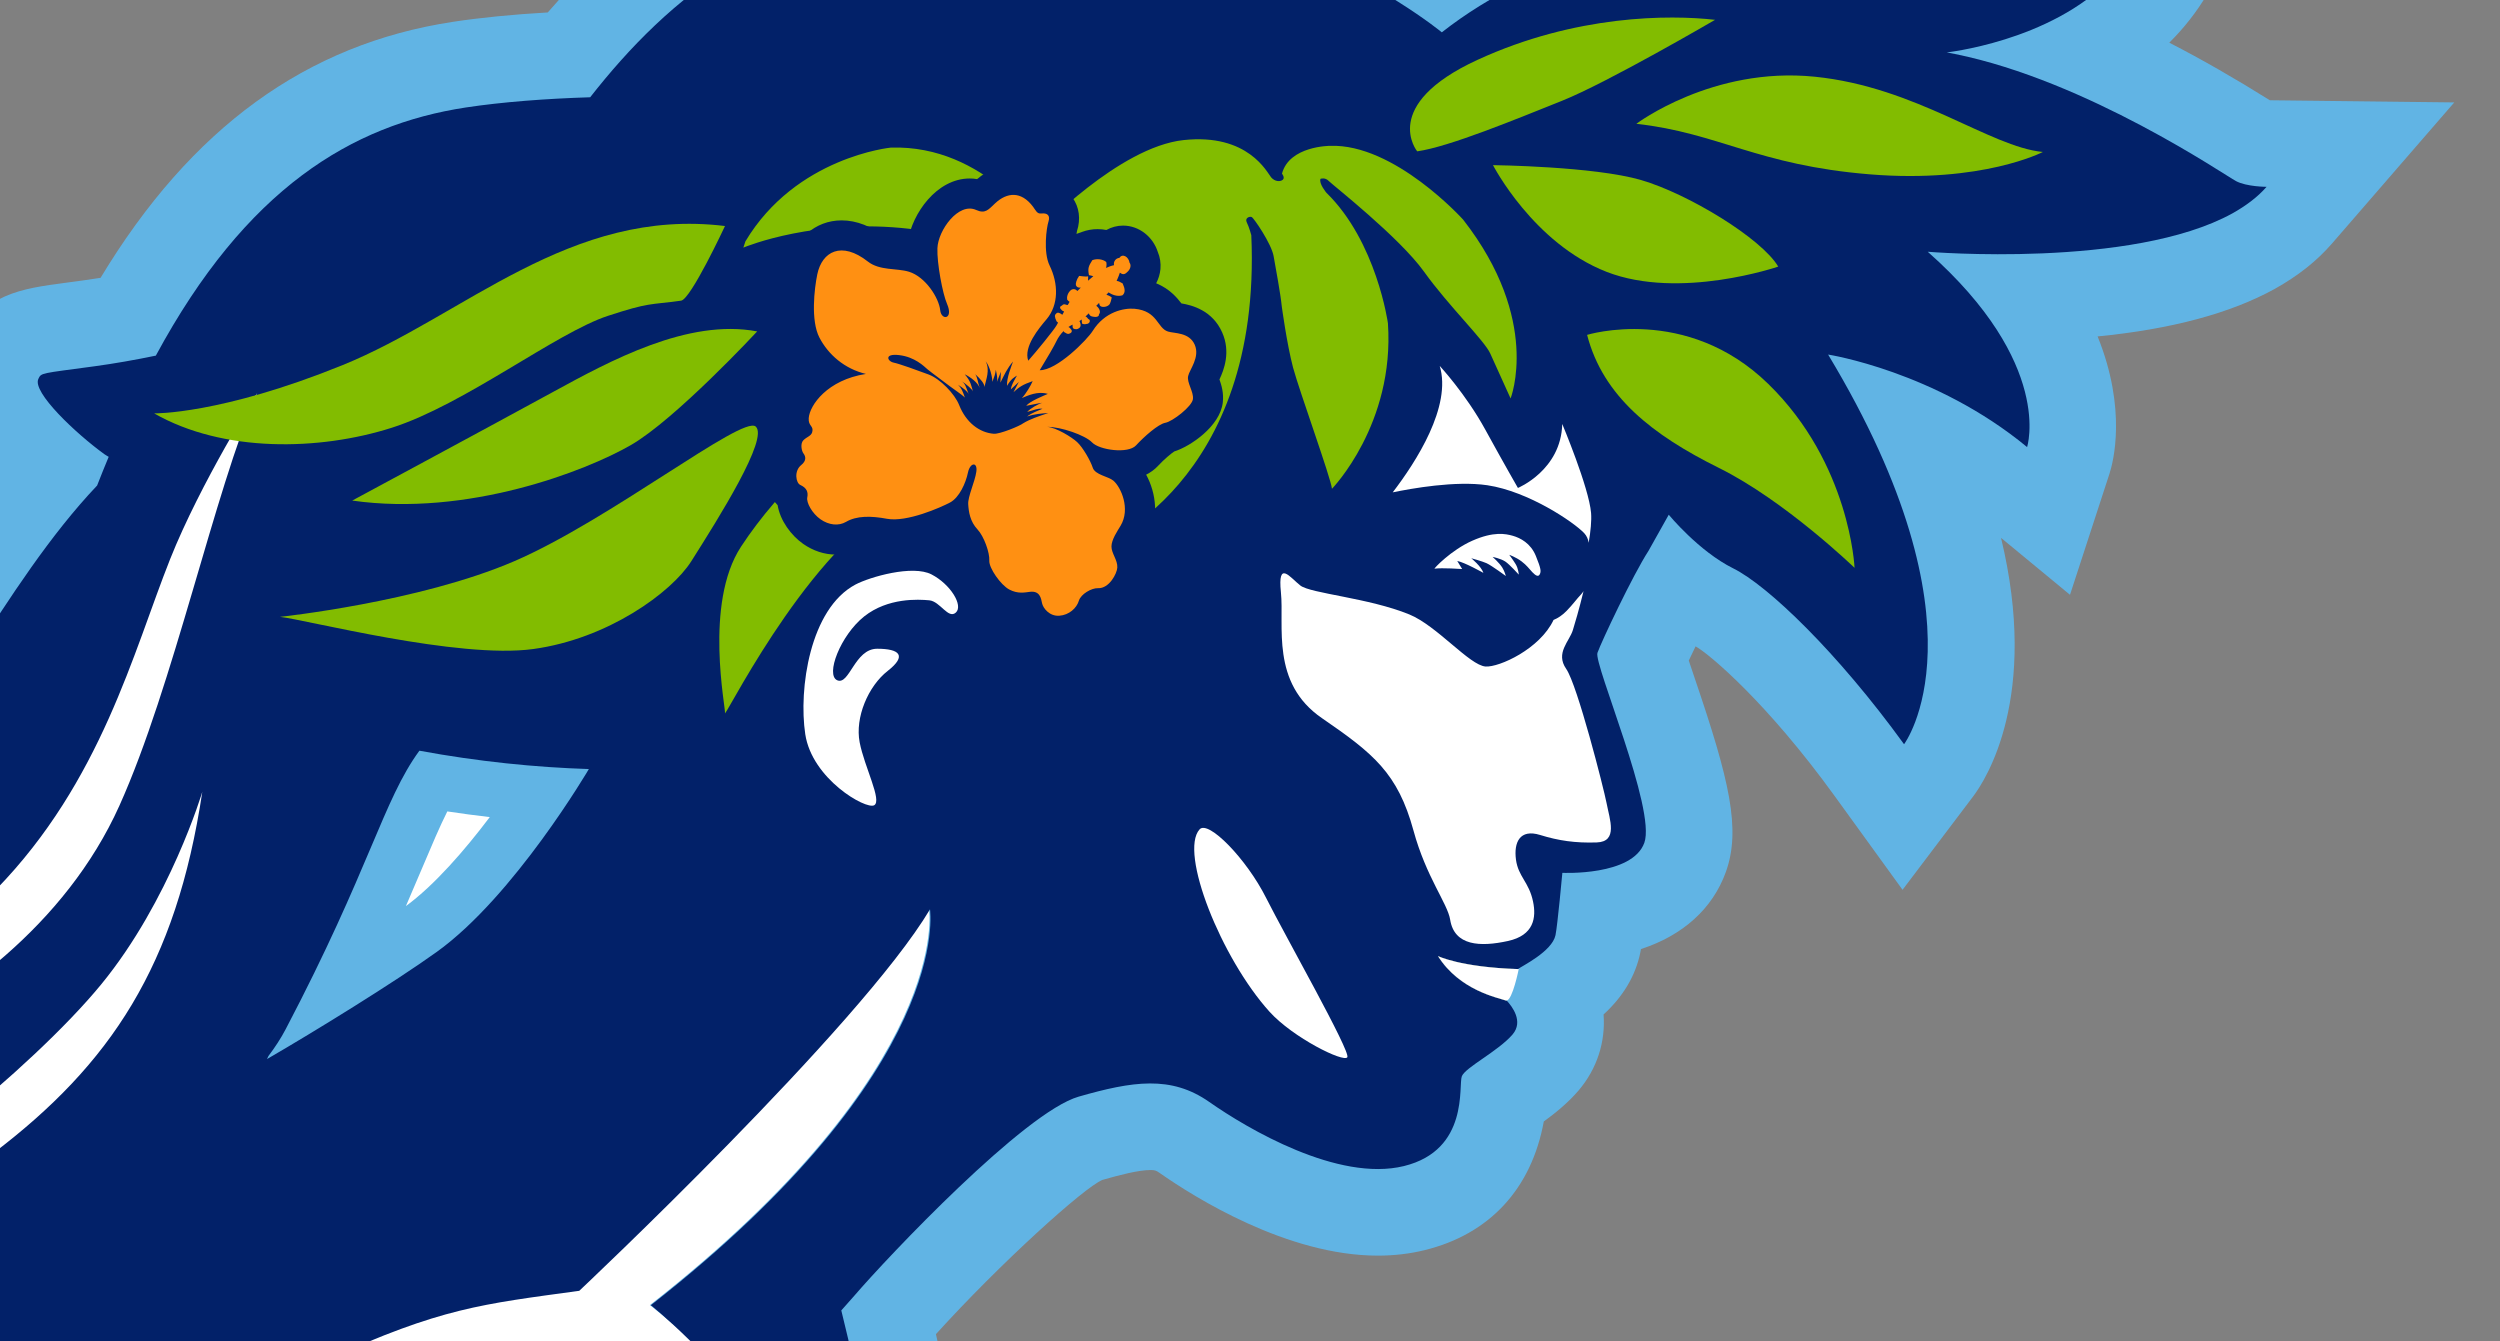
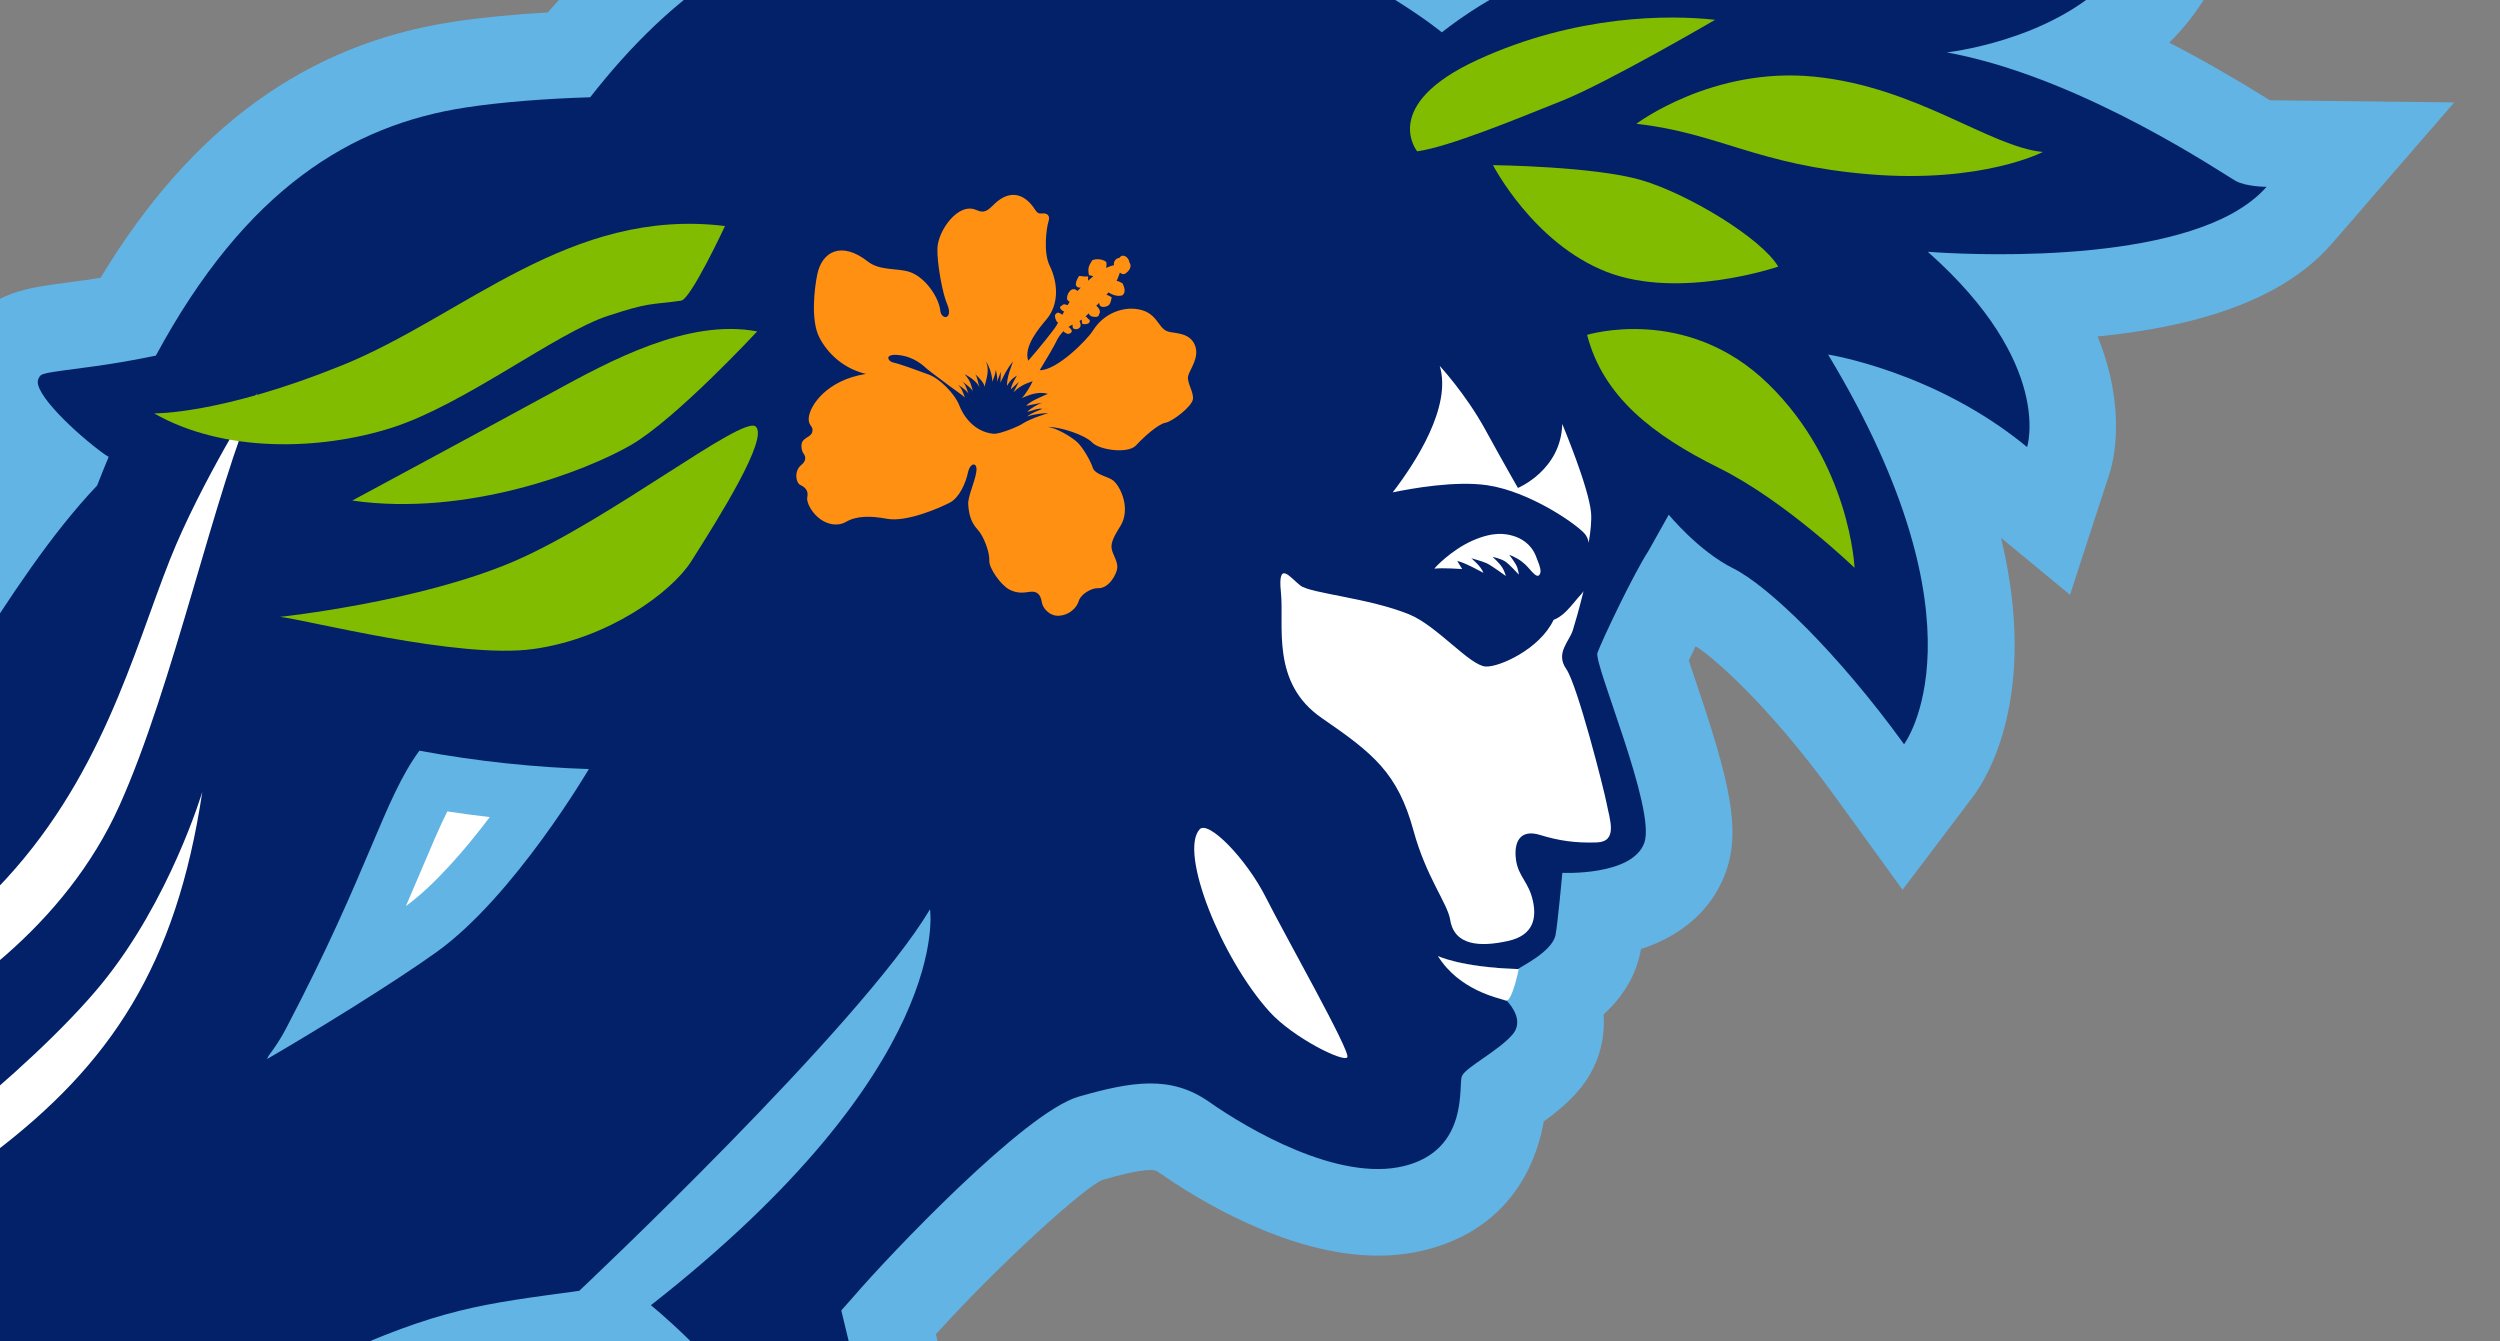
<svg xmlns="http://www.w3.org/2000/svg" xmlns:xlink="http://www.w3.org/1999/xlink" version="1.1" id="Female" x="0px" y="0px" width="536.844px" height="288px" viewBox="0 0 536.844 288" enable-background="new 0 0 536.844 288" xml:space="preserve">
  <rect x="0" y="0" width="536.844" height="288" fill="#808080" stroke="none" />
  <g>
    <defs>
      <rect id="SVGID_1_" x="0" width="536.844" height="288" />
    </defs>
    <clipPath id="SVGID_2_">
      <use xlink:href="#SVGID_1_" overflow="visible" />
    </clipPath>
    <g clip-path="url(#SVGID_2_)">
      <path fill-rule="evenodd" clip-rule="evenodd" fill="#61B4E4" d="M299.186,594.898c-1.566,0-3.137-0.031-4.695-0.064    c-16.322-0.375-21.785-0.847-22.36-0.896l-5.686-0.519l-0.024-0.346c-51.035-6.441-99.033-22.404-142.768-47.491l-8.918-5.601    c-25.286-16.939-47.814-37.127-67.136-60.129h-0.025l-1.927-2.152l-3.109-3.794c-24.772-30.939-43.106-65.592-54.544-103.072    l-1.308-5.154c-3.341-11.606-6.02-23.646-7.96-35.784c-14.038,4.819-27.856,7.178-42.015,7.178    c-31.683,0-62.725-11.917-94.903-36.43l-33.236-25.322l41.065-7.74c1.837-0.353,8.952-1.737,18.892-3.885    c-24.776-17.98-41.496-39.016-42.312-40.048l-30.666-38.822l48.657,9.015c0.102,0.019,8.547,1.576,21.273,3.44l13.493-2.99    c22.734-5.035,63.48-17.873,76.058-30.865c7.394-7.634,14.734-19.093,22.514-31.231c6.63-10.351,13.426-20.979,21.135-30.687    c-11.137-12.164-10.23-21.933-7.189-28.23C-3.6,63.075,4.592,61.986,14.082,60.724l3.718-0.501    c1.225-0.167,2.49-0.353,3.796-0.562C41.032,27.463,65.81,9.472,97.252,4.689c5.989-0.909,12.829-1.584,20.376-2.017    c24.29-28.008,54.662-42.59,92.745-44.571c2.846-0.142,5.642-0.216,8.4-0.216c20.812,0,41.571,3.99,61.691,11.847    c12.342,4.82,22.29,10.289,29.25,14.645c8.439-5.03,17.875-9.193,28.121-12.398c17.719-5.618,33.369-6.917,39.285-7.22    c1.656-0.086,3.582-0.13,5.66-0.13c13.309,0,34.68,2.005,48.643,4.56c7.801,1.441,16.35,1.652,20.756,1.652    c2.709,0,4.49-0.075,4.777-0.087l34.688-1.745L473.922-1.169c-2.215,3.724-4.914,7.176-8.094,10.332    c6.967,3.588,14.191,7.727,21.592,12.367l39.602,0.465l-26.275,30.321c-3.254,3.75-7.281,6.93-12.293,9.732    c-9.496,5.24-22.248,8.655-38.02,10.196c6.355,15.715,3.342,27.067,2.539,29.511l-8.465,25.972l-14.811-12.226    c8.229,34.077-3.219,51.858-5.996,55.533l-15.152,20.039l-14.734-20.348c-14.355-19.805-26.68-30.241-29.711-31.925    c-0.512,1.052-1.008,2.086-1.459,3.045c0.432,1.311,0.902,2.697,1.311,3.909c7.4,21.741,9.947,32.313,6.646,41.502    c-2.83,7.858-9.221,13.616-18.229,16.544c-0.049,0.297-0.094,0.557-0.143,0.778c-1.027,4.969-3.682,9.418-7.887,13.271    c0.451,5.897-1.406,11.656-5.352,16.307c-2.328,2.718-5.068,4.914-7.48,6.666c-2.648,14.456-11.645,24.22-25.613,27.635    c-3.168,0.781-6.54,1.175-10.024,1.175c-19.396,0-39.243-12.422-46.871-17.766c-0.754-0.533-1.034-0.614-1.979-0.614    c-2.556,0-6.62,1.071-10.271,2.111c-3.873,1.533-22.112,18.041-35.772,33.13c3.872,16.934,8.425,41.371,7.881,68.594    c-0.148,7.727,0.236,18.388,0.601,28.684c1.255,35.362,2.82,79.308-9.46,106.487c-3.416,7.554-6.942,13.473-10.932,18.221    c15.671,6.824,37.572,13.424,63.645,13.424c7.832,0,15.751-0.594,23.521-1.769c43.302-6.501,74.144-41.823,77.522-45.826    c2.912-3.448,6.199-8.159,9.094-12.318c4.814-6.918,7.449-10.616,10.74-13.419c2.445-2.08,10.623-9.472,13.562-12.139l0.723-0.657    l17.076-12.459c8.979-8.378,24.289-22.619,28.441-26.19c6.299-5.4,12.695-6.532,16.939-6.532c7.723,0,13.129,3.613,15.121,5.017    c2.758,1.722,5.408,4.302,10.455,11.898c2.055,2.834,3.689,6.286,4.801,10.189c4.826,1.752,8.031,3.899,9.355,4.889l1.311,0.983    l1.127,1.181c2.711,2.891,4.814,6.362,6.242,10.357c5.34,2.674,8.953,6.007,10.77,7.938c5.521,5.259,8.861,12.931,9.568,22.131    c8.486,9.64,9.639,23.015,6.902,31.918c-0.557,1.844-1.355,3.663-2.436,5.544l-1.375,2.406l-2.029,1.894    c-4.898,4.609-9.91,9.045-14.934,13.196l0.012,0.057l-3.354,2.703c-9.863,7.887-21.908,16.208-34.838,24.072l-21.252,11.699    c-34.055,17.541-70.68,28.788-109.014,33.527c-0.035,0.005-9.934,1.181-12.385,1.405    C299.601,594.898,299.42,594.898,299.186,594.898" />
      <path fill-rule="evenodd" clip-rule="evenodd" fill="#61B4E4" d="M500.19,474.063c0,0,2.289-12.375-3.996-18.024    c0,0-5.123-6.124-13.914-6.367c0,0,0.711-7.886-3.322-12.174c0,0-6.076-4.53-15.307-3.669c0,0,1.188-10.134-3.068-15.782    c0,0-4.033-6.096-5.16-6.776c-1.121-0.667-4.924-4.3-9.912-0.044c-4.949,4.258-28.688,26.449-28.688,26.449l-17.17,12.537    c0,0-10.844,9.836-14.006,12.526c-3.16,2.691-10.654,15.271-17.664,23.561c-7.021,8.314-41.186,45.046-88.967,52.229    c-74.917,11.261-126.459-29.319-126.459-29.319c13.626-5.19,21.413-6.483,30.495-26.603c14.075-31.159,6.595-95.835,7.22-127.888    c0.625-31.381-6.206-59.335-9.621-73.321l2.802-3.164c7.307-8.494,36.583-39.42,48.177-42.743    c11.57-3.317,19.835-4.615,28.039,1.138c8.229,5.767,27.68,17.226,41.805,13.772c14.1-3.453,11.654-17.417,12.441-19.303    c0.779-1.905,7.844-5.4,10.889-8.966c2.375-2.801-0.088-6.007-1.275-7.286c-0.061,0.022-0.109,0.022-0.18,0    c-1.613-0.583-9.904-2.128-14.568-9.547c0,0,4.801,2.399,17.174,2.797c0.756-0.601,7.326-3.745,8.068-7.281    c0.451-2.173,1.479-13.384,1.479-13.384s15.016,0.718,17.59-6.453c2.584-7.177-10.914-38.42-10.061-40.796    c0.854-2.4,7.555-16.611,10.963-21.9l4.344-7.759c0,0,6.441,7.845,13.834,11.52c7.416,3.675,22.371,18.004,36.693,37.771    c0,0,18.986-25.105-16.295-83.67c0,0,22.953,3.538,42.725,19.859c0,0,5.83-17.892-21.342-41.94c0,0,43.824,3.675,65.43-8.247    c2.896-1.621,5.402-3.483,7.332-5.698c0,0-4.279,0-6.59-1.238c-2.289-1.2-31.898-21.511-60.279-27.277    c-0.605-0.137-1.205-0.247-1.816-0.353c0,0,0.271-0.024,0.766-0.093c4.598-0.649,29.004-4.794,39.139-21.827    c0,0-15.51,0.805-29.857-1.844c-14.342-2.624-38.098-4.77-50.033-4.145c-6.75,0.334-20.014,1.75-34.652,6.384    c-11.225,3.521-23.244,8.946-33.781,17.218c0,0-13.407-11.099-35.908-19.885c-16.482-6.428-37.839-11.656-62.364-10.375    c-44.458,2.295-68.083,23.126-84.63,44.205c-9.407,0.285-18.929,1.015-26.659,2.197c-24.53,3.724-47.212,17.403-66.583,53.288    c-4.466,0.921-8.946,1.713-13.171,2.282c-11.702,1.584-11.412,1.374-12.059,2.71c-1.373,2.846,8.105,11.779,14.18,16.179    c0.266,0.191,0.6,0.347,0.888,0.532c-0.833,2.017-1.649,4.071-2.459,6.192C0.738,125.47-13.855,158.03-31.598,176.362    c-21.199,21.896-85.406,36.088-85.406,36.088c3.204,2.609,6.214,4.862,9.122,6.936c-28.06-2.945-51.304-7.251-51.304-7.251    s37.764,47.792,81.876,57.346c-33.202,9.504-69.611,16.369-69.611,16.369c54.509,41.527,99.983,38.99,141.184,16.954    c1.596,21.505,5.556,42.366,11.65,62.347c-0.047,0.091-0.09,0.172-0.133,0.259c10.852,35.548,28.382,68.276,51.221,96.812    c0.068,0.012,0.145,0.018,0.216,0.03c20.417,25.552,45.093,47.763,72.956,65.605c0,0,0,0.023,0.025,0.023    c36.177,21.166,84.247,40.731,144.109,47.405c-0.295,0.08-0.494,0.132-0.494,0.132s5.012,0.457,21.104,0.826    c11.854,0.279,23.516-0.649,35.012-1.904h0.023l0.02-0.019l3.738-2.897c10.523-9.024,21.336-20.013,31.99-37.18    c10.668-17.178,18.178-49.793,18.562-51.675c0.098-0.487,0.258-0.816,0.443-1.051c-0.146,0.222-0.271,0.507-0.352,0.921    c-0.379,1.88-7.826,34.492-18.381,51.661c-10.555,17.17-21.271,28.157-31.703,37.188l-3.686,2.889l-0.031,0.027    c46.234-5.138,89.318-20.374,126.861-43.434c-0.014,0.098-0.023,0.211-0.039,0.304c11.131-6.768,22.787-14.639,32.879-22.699    c-0.02,0.005-0.039,0.019-0.062,0.023c5.951-4.79,11.693-9.8,17.238-15.016c0.357-0.623,0.629-1.205,0.777-1.727    C509.112,488.719,509.403,477.693,500.19,474.063 M57.654,226.761c1.386-1.855,2.647-3.755,3.693-5.749    c18.069-34.434,20.925-49.171,28.711-59.808c12.602,2.339,24.867,3.57,36.391,3.941c0,0-16.027,27.347-32.692,39.291    c-9.058,6.498-26.202,17.072-36.428,22.986C57.437,227.198,57.545,226.978,57.654,226.761 M139.765,280.276    c0,0,0.177,0.143,0.442,0.359c-0.398-0.235-0.652-0.384-0.652-0.384c61.823-48.455,60.313-81.345,59.979-84.716    c0.049-0.094,0.123-0.191,0.173-0.278C199.707,195.258,205.064,229.098,139.765,280.276 M478.994,475.708    c0,0,1.867-1.312,2.172-3.668c-0.279,2.394-2.16,3.723-2.16,3.723s-0.271,0.364-0.705,0.91    C478.723,476.105,478.994,475.708,478.994,475.708 M432.26,460.667c0.01,0.131,0.061,0.224,0.152,0.278    C432.049,461.038,432.073,460.927,432.26,460.667 M438.711,484.679c-0.166,0.254-0.402,0.496-0.73,0.729    C438.274,485.16,438.52,484.919,438.711,484.679 M438.891,484.413c-0.014,0.019-0.025,0.037-0.037,0.049    C438.865,484.45,438.877,484.432,438.891,484.413 M447.125,444.866c0.049-0.086,0.1-0.179,0.154-0.273    C447.225,444.688,447.174,444.78,447.125,444.866 M428.391,482.266c-1.256-0.079-2.467-0.322-3.469-0.797    C425.936,481.908,427.149,482.153,428.391,482.266 M462.66,456.108c1.795,3.161,0.209,6.297-0.711,7.64    c-0.896,1.348-4.51,4.258-4.529,5.852c0,1.084-0.08,1.604,0.217,1.765c-0.543-0.03-0.438-0.537-0.438-1.819    c0.016-1.59,3.66-4.502,4.57-5.846c0.928-1.343,2.531-4.485,0.723-7.646c-1.127-1.964-3.471-2.885-5.102-3.304    C459.004,453.138,461.496,454.049,462.66,456.108 M457.303,520.289c-0.037-0.024-0.068-0.06-0.104-0.086    C457.235,520.234,457.278,520.26,457.303,520.289 M457.172,520.192c-0.141-0.093-0.326-0.173-0.551-0.244    C456.858,520.02,457.043,520.092,457.172,520.192 M446.772,434.207c0.912,1.279,2.092,4.207,1.652,7.195    c0.34-3.002-1.057-5.976-1.973-7.245c-0.26-0.371-0.562-0.577-0.887-0.682C446.018,433.513,446.426,433.719,446.772,434.207     M467.127,486.021c-0.221-1.368,4.195-2.537,5.934-3.812c0.959-0.706,1.898-1.607,2.727-2.511    c-0.977,1.118-1.979,2.14-2.658,2.567c-1.807,1.118-6.088,2.439-5.871,3.806c0.141,0.822,0.117,1.46,0.469,1.7    C467.244,487.599,467.283,486.919,467.127,486.021 M479.328,502.726c1.131,0.023,2.734-0.878,5.246-3.34    c0.262-0.255,0.471-0.552,0.693-0.856c-0.223,0.33-0.459,0.646-0.73,0.905c-2.488,2.462-4.078,3.366-5.197,3.342    c-1.113,0-2.486,0.445-2.041,1.57c0.049,0.129,0.135,0.283,0.234,0.44c-0.109-0.181-0.211-0.349-0.266-0.495    C476.815,503.17,478.188,502.726,479.328,502.726" />
-       <path fill-rule="evenodd" clip-rule="evenodd" fill="#FFFFFF" d="M126.971,423.757c-25.855,34.293-51.144,41.699-69.968,38.464    c-22.845-28.535-40.375-61.264-51.221-96.819c16.225-33.929,40.097-59.999,58.006-70.047c17.143-9.608,32.696-16.21,60.396-18.195    c0,0,60.377-56.802,75.312-81.927c0,0,5.357,33.842-59.938,85.02c0,0,16.454,12.554,24.607,25.553    C177.031,326.308,163.659,375.098,126.971,423.757" />
      <path fill-rule="evenodd" clip-rule="evenodd" fill="#022169" d="M500.19,474.063c0,0,2.283-12.375-3.99-18.024    c0,0-5.135-6.124-13.926-6.372c0,0,0.725-7.881-3.311-12.169c0,0-6.076-4.53-15.312-3.674c0,0,1.188-10.129-3.068-15.777    c0,0-4.041-6.096-5.154-6.776c-1.119-0.674-4.938-4.3-9.912-0.044c-4.955,4.258-28.688,26.449-28.688,26.449l-17.176,12.528    c0,0-10.85,9.845-14.006,12.535c-3.168,2.691-10.648,15.271-17.67,23.561c-7.01,8.314-41.18,45.046-88.967,52.229    c-74.911,11.261-126.45-29.319-126.45-29.319c13.62-5.19,21.41-6.489,30.492-26.603c14.069-31.159,6.588-95.835,7.213-127.883    c0.631-31.386-6.206-59.34-9.608-73.326l2.803-3.164c7.3-8.494,36.577-39.42,48.165-42.743    c11.569-3.317,19.841-4.615,28.045,1.138c8.229,5.767,27.68,17.226,41.799,13.772c14.105-3.458,11.656-17.417,12.447-19.309    c0.779-1.899,7.844-5.395,10.896-8.964c2.373-2.797-0.096-6.003-1.283-7.282c-0.066,0.022-0.109,0.022-0.172,0    c-1.621-0.583-9.912-2.128-14.576-9.547c0,0,4.801,2.393,17.174,2.797c0.756-0.601,7.326-3.745,8.068-7.281    c0.445-2.181,1.473-13.384,1.473-13.384s15.021,0.718,17.602-6.453c2.578-7.177-10.914-38.42-10.066-40.796    c0.854-2.4,7.547-16.611,10.963-21.9l4.348-7.753c0,0,6.43,7.839,13.83,11.514c7.424,3.675,22.371,17.997,36.699,37.771    c0,0,18.98-25.105-16.309-83.677c0,0,22.965,3.544,42.727,19.865c0,0,5.828-17.892-21.332-41.94c0,0,43.816,3.675,65.434-8.247    c2.883-1.621,5.4-3.483,7.324-5.698c0,0-4.279,0-6.584-1.238c-2.289-1.206-31.898-21.511-60.285-27.277    c-0.605-0.137-1.211-0.241-1.812-0.353c0,0,0.268-0.031,0.762-0.093c4.604-0.649,29.01-4.801,39.139-21.827    c0,0-15.516,0.805-29.857-1.844c-14.342-2.624-38.105-4.776-50.027-4.145c-6.75,0.334-20.02,1.745-34.658,6.384    c-11.23,3.521-23.238,8.946-33.781,17.218c0,0-13.4-11.099-35.908-19.885c-16.475-6.428-37.839-11.656-62.364-10.375    c-44.462,2.295-68.067,23.126-84.608,44.205c-9.413,0.285-18.941,1.015-26.684,2.189c-24.525,3.731-47.212,17.411-66.583,53.289    c-4.468,0.928-8.94,1.713-13.172,2.289C8.589,80.237,8.885,80.027,8.24,81.363c-1.38,2.846,8.104,11.779,14.18,16.173    c0.272,0.204,0.622,0.371,0.919,0.563c-0.83,2.023-1.668,4.028-2.485,6.162c-20.113,21.202-34.705,53.77-52.455,72.102    c-21.193,21.896-85.41,36.088-85.41,36.088c3.214,2.609,6.224,4.862,9.132,6.936c-28.066-2.945-51.305-7.258-51.305-7.258    s37.759,47.799,81.871,57.353c-33.202,9.504-69.605,16.369-69.605,16.369c54.503,41.527,99.977,38.99,141.178,16.954    c1.603,21.604,5.593,42.56,11.73,62.629c16.231-33.935,42.594-63.562,64.241-73.431c24.543-11.186,33.146-11.929,54.16-14.819    c0,0,60.38-56.801,75.315-81.925c0,0,5.357,33.848-59.938,85.019c0,0,13.995,11.23,23.687,25.764    c11.641,17.458,2.852,63.378-39.077,119.722c-26.6,35.741-52.152,38.595-67.167,36.484c20.42,25.557,45.102,47.768,72.965,65.61    c0,0,0,0.023,0.019,0.023c36.475,21.339,85.022,41.064,145.567,47.59c0,0,21.165-4.595,63.613-36.156    c0,0,33.676-27.773,42.818-59.027c0,0-1.102-8.104,11.316-15.487c12.416-7.372,38.154-22.567,38.154-22.567    s8.117-4.468,10.152-6.479c2.041-2.016,3.836-3.137,4.955-1.546c1.121,1.569,2.688,5.623,1.096,9.237    c-1.59,3.58-5.215,6.94-7.709,9.186c-2.492,2.24-7.441,5.378-7.666,6.498c-0.246,1.125-0.697,2.245,0.656,1.794    c1.361-0.446,4.27-1.985,5.865-2.891c1.572-0.897,8.365-5.604,16.902-5.555c0,0,4.949,0.47,6.744,3.632    c1.795,3.161,0.205,6.297-0.717,7.64c-0.891,1.348-4.504,4.264-4.518,5.852c0,1.566-0.234,2.019,0.891,1.796    c1.121-0.229,5.65-3.117,7.215-4.689c1.596-1.566,9.26-5.601,13.74,0.043c4.486,5.655-0.266,9.014-0.266,9.014    s-4.084,5.384-5.871,6.503c-1.82,1.118-6.1,2.439-5.871,3.806c0.221,1.349,0,2.245,1.795,1.57    c1.787-0.649,4.051-2.216,6.322-3.563c2.258-1.343,4.047-2.016,6.291-1.546c2.266,0.451,5.402,2.487,5.6,5.647    c0.236,3.163-0.246,8.793-2.729,11.255c-2.494,2.462-4.076,3.366-5.203,3.342c-1.119,0-2.486,0.445-2.041,1.57    c0.457,1.14,2.92,3.607,3.811,4.3c0.902,0.668,3.365,2.041,3.365,2.041s2.463-0.692,5.693-2.264    c5.965-4.796,11.705-9.818,17.262-15.041c0.357-0.623,0.623-1.213,0.785-1.732C509.112,488.719,509.408,477.693,500.19,474.063     M93.76,204.432c-9.058,6.503-26.208,17.077-36.428,22.991c0.102-0.225,0.216-0.445,0.318-0.662    c1.393-1.851,2.655-3.755,3.694-5.749c18.069-34.434,20.924-49.171,28.716-59.808c12.603,2.333,24.862,3.57,36.391,3.941    C126.451,165.146,110.418,192.492,93.76,204.432" />
      <path fill-rule="evenodd" clip-rule="evenodd" fill="#1D1D1B" d="M323.35,214.846c0.07,0.018,0.119,0.018,0.18,0    c-0.334-0.36-0.58-0.559-0.58-0.559l2.932-6.119c0,0,0.025-0.023,0.068-0.067c-12.373-0.409-17.168-2.802-17.168-2.802    C313.446,212.718,321.737,214.263,323.35,214.846" />
      <path fill-rule="evenodd" clip-rule="evenodd" fill="#FFFFFF" d="M326.129,208.096c0,0-1.324,6.618-2.6,6.75    c-0.066,0.022-0.109,0.022-0.186,0c-1.607-0.583-9.904-2.128-14.562-9.547c0,0,4.801,2.393,17.174,2.797H326.129z" />
      <path fill-rule="evenodd" clip-rule="evenodd" fill="#022169" d="M457.762,530.561c-37.611,23.175-80.832,38.489-127.203,43.644    l0.012-0.027l3.699-2.889c10.426-9.031,21.148-20.015,31.703-37.188c10.555-17.169,17.998-49.781,18.375-51.661    c0.389-1.862,1.502-1.483,2.537-2.043c1.031-0.562,6.834-1.748,8.896-2.285c2.064-0.564,9.662-3.901,11.166-4.906    c1.504-1.035,13.109-5.769,14.795-5.946c1.707-0.176,2.535,0.023,1.59,1.322c-0.936,1.298-2,7.202-0.428,10.945    c1.57,3.761,9.057,2.752,11.322,2.395c2.244-0.365,4.775-0.162,4.955,1.528c0.18,1.676-2.957,2.751-4.795,5.487    c-1.529,2.24-2.648,5.776-1.553,9.256c1.102,3.477,9.439,2.103,9.439,2.103s7.605-4.455,9.162-0.712    c1.598,3.744-4.613,7.734-5.74,8.854c-1.113,1.126-2.164,3.093-1.137,6.835c1.006,3.745,9.057,4.062,11.1,4.437    c2.064,0.384,1.879,0.767,2.529,2.271C458.588,522.896,458.17,527.268,457.762,530.561" />
-       <path fill-rule="evenodd" clip-rule="evenodd" fill="#FFFFFF" d="M457.375,531.074c0.41-3.291,0.779-7.45,0.373-8.365    c-0.654-1.504,0.582-2.479-1.496-2.858c-2.068-0.39-10.879-0.656-11.893-4.392c-1.039-3.742-0.389-5.574,0.742-6.696    c1.127-1.118,7.561-5.184,5.953-8.926c-1.586-3.744-8.316,0.592-8.316,0.592s-9.547,1.208-10.654-2.264    c-1.107-3.47,0.508-7.244,2.043-9.484c1.855-2.741,5.023-3.154,4.838-4.832c-0.174-1.681-2.09-2.15-4.355-1.794    c-2.283,0.359-10.426,1.097-12.008-2.666c-1.584-3.748-0.947-9.305,0-10.604c0.945-1.297,1.131-1.564-0.596-1.392    c-1.701,0.181-13.418,4.912-14.934,5.946c-1.518,1.007-9.188,4.342-11.268,4.906c-2.092,0.537-7.945,1.727-8.982,2.289    c-1.039,0.556-2.178,0.178-2.561,2.042c-0.385,1.881-7.895,34.489-18.562,51.659c-10.654,17.169-21.473,28.156-31.984,37.188    l-3.744,2.891l-0.02,0.025h-0.023c-11.496,1.255-23.157,2.184-35.006,1.91c-16.098-0.382-21.109-0.832-21.109-0.832    s21.357-4.599,64.219-36.159c0,0,33.992-27.771,43.223-59.016c0,0-1.113-8.116,11.422-15.492    c12.541-7.375,38.518-22.57,38.518-22.57s8.191-4.46,10.26-6.483c2.053-2.016,3.859-3.137,4.998-1.546    c1.127,1.573,3.049,5.736,1.441,9.348c-1.604,3.583-4.924,7.052-7.443,9.294c-2.504,2.24-7.201,5.389-7.436,6.515    c-0.248,1.119-1.684,2.01-0.328,1.566c1.379-0.447,4.324-1.993,5.934-2.891c1.582-0.896,8.439-5.605,17.062-5.562    c0,0,4.998,0.47,6.807,3.634c1.812,3.16,0.209,6.298-0.719,7.638c-0.91,1.352-4.555,4.264-4.57,5.854    c0,1.572-0.23,2.019,0.906,1.794c1.127-0.222,5.699-3.116,7.283-4.689c1.604-1.564,9.348-5.599,13.865,0.057    c4.535,5.642-0.271,9.008-0.271,9.008s-2.828,4.231-5.922,6.495c-1.738,1.269-6.154,2.45-5.934,3.812    c0.223,1.348,0,2.238,1.818,1.571c1.807-0.65,4.09-2.22,6.379-3.563c2.283-1.348,4.09-2.017,6.354-1.554    c2.291,0.451,5.457,2.493,5.654,5.655c0.23,3.161-0.248,8.785-2.754,11.247c-2.516,2.47-4.119,3.366-5.25,3.342    c-1.141,0-2.514,0.45-2.061,1.572c0.453,1.144,2.939,3.611,3.842,4.298c0.91,0.683,3.402,2.043,3.402,2.043    s2.486-0.691,5.742-2.264C480.162,516.442,468.506,524.307,457.375,531.074" />
-       <path fill-rule="evenodd" clip-rule="evenodd" fill="#FFFFFF" d="M183.696,125.525c3.081-1.627,12.268-4.294,16.345-2.172    c4.077,2.122,6.855,6.676,5.222,8.179c-1.633,1.504-3.366-2.4-5.711-2.623c-2.351-0.217-8.859-0.594-13.969,3.452    c-5.105,4.053-8.39,12.615-5.785,13.724c2.61,1.101,3.73-6.775,8.562-6.775c4.814,0,6.465,1.473,2.266,4.758    c-4.202,3.279-7.053,10.011-6.026,15.332c1.02,5.319,4.887,12.552,3.111,13.523c-1.77,0.965-13.344-5.631-14.793-15.282    C171.466,147.995,173.895,130.729,183.696,125.525" />
-       <path fill-rule="evenodd" clip-rule="evenodd" fill="#82BC00" d="M155.681,153.205c0.247-0.902-4.594-23.597,3.458-35.834    c8.312-12.64,20.992-24.568,39.824-36.156C217.772,69.646,217.526,57,217.526,57s-9.121-2.555-12.869-4.727    c-3.743-2.171-9.392-3.143-9.392-3.143c-20.058-2.302-34.851,3.725-35.637,4.04l0.442-1.343    c10.852-18.134,31.229-20.132,31.229-20.132c20.397-0.649,32.03,17.707,32.03,17.707s16.926-17.818,30.822-19.321    c13.92-1.503,17.979,7.041,18.808,8c0.805,0.946,1.968,0.99,2.512,0.514c0.508-0.464-0.18-1.299-0.18-1.299    c1.564-5.977,10.307-5.977,10.307-5.977c13.854-0.52,28.592,15.844,28.592,15.844c16.869,21.611,10.189,38.396,10.189,38.396    s-3.094-6.818-4.352-9.615c-1.23-2.802-8.945-10.221-14.229-17.595c-5.297-7.399-19.662-18.647-20.467-19.482    c-0.804-0.848-1.768-0.464-1.768-0.464c-0.404,1.002,1.254,2.976,1.254,2.976c10.822,10.561,13.223,28.039,13.223,28.039    c1.484,21.678-12.016,35.537-12.016,35.537c-0.246-2.357-6.992-20.942-8.359-26.028c-1.341-5.111-2.418-13.116-2.418-13.116    c-0.272-2.735-1.28-8.13-1.752-10.803c-0.476-2.691-4.262-8.204-4.707-8.401c-0.446-0.205-1.546,0.197-1.053,1.163    c0.49,0.965,0.966,2.729,0.966,2.729c2.35,53.337-32.525,66.669-33.583,67.047c12.398-34.72,10.938-54.803,10.938-54.803    c-14.279,25.997-30.574,35.692-50.775,43.939C175.535,114.754,156.915,151.812,155.681,153.205" />
      <path fill-rule="evenodd" clip-rule="evenodd" fill="#82BC00" d="M320.604,35.463c0,0,21.711,0.248,31.82,3.204    c10.115,2.958,25.811,12.498,29.43,18.58c0,0-21.135,7.257-36.867,1.126C329.24,52.229,320.604,35.463,320.604,35.463" />
      <path fill-rule="evenodd" clip-rule="evenodd" fill="#82BC00" d="M304.326,32.5c0,0-8.147-9.93,12.943-19.643    c21.096-9.708,41.242-9.714,51.021-8.6c0,0-23.021,13.444-32.881,17.391C325.535,25.595,311.231,31.516,304.326,32.5" />
      <path fill-rule="evenodd" clip-rule="evenodd" fill="#82BC00" d="M351.389,26.585c0,0,16.328-12.337,38.279-10.115    c21.951,2.221,37.59,15.071,49.012,16.166c0,0-13.004,6.775-37.172,4.801C377.332,35.463,369.102,28.559,351.389,26.585" />
      <path fill-rule="evenodd" clip-rule="evenodd" fill="#82BC00" d="M340.811,71.91c0,0,21.326-6.614,38.908,10.537    c17.596,17.149,18.523,39.49,18.523,39.49s-14.936-14.428-29.146-21.468C354.887,93.422,344.244,85.168,340.811,71.91" />
-       <path fill="#022169" d="M227.219,138.685c-3.971,0-7.034-2.258-8.655-4.999c-1.683-0.104-3.304-0.569-4.837-1.38    c-3.306-1.731-7.877-7.238-7.748-12.052c-0.086-0.606-0.569-1.831-0.866-2.252c-0.805-0.847-1.429-1.751-1.918-2.647    c-3.031,1.225-7.381,2.636-11.259,2.636c-0.923,0-1.808-0.075-2.637-0.235c-1.162-0.217-2.152-0.322-2.945-0.322    c-1.04,0-1.392,0.186-1.435,0.21c-1.621,0.947-3.501,1.448-5.419,1.448c-2.443,0-4.87-0.792-7.014-2.289    c-2.607-1.831-4.958-5.005-5.503-8.328c-1.269-1.281-2.109-3.044-2.363-5.036c-0.272-2.141,0.151-4.232,1.166-6.001    c-0.374-2.233,0.019-4.702,1.445-6.626c-0.041-0.458-0.047-0.94-0.006-1.454c0.226-3.329,2.159-7.034,5.58-10.022    c-0.989-1.182-1.85-2.481-2.58-3.874c-3.161-6.075-1.595-15.219-1.045-17.88c1.306-6.23,5.841-10.258,11.558-10.258    c3.204,0,6.446,1.274,9.626,3.768c0.273,0.124,1.516,0.248,2.339,0.334c0.711,0.068,1.479,0.142,2.271,0.278    c0.911-5.779,6.119-13.376,13.266-13.376c0.532,0,1.062,0.043,1.583,0.136c2.352-2.011,5.024-3.068,7.777-3.068    c1.937,0,5.531,0.582,8.724,4.293c1.621,0.471,3.012,1.423,3.997,2.778c1.435,1.986,1.782,4.59,0.953,7.14    c-0.038,0.155-0.086,0.371-0.117,0.625l1.206-0.433c1.064-0.396,2.196-0.594,3.348-0.594c0.637,0,1.268,0.068,1.874,0.18    c1.078-0.601,2.309-0.94,3.577-0.94c3.408,0,6.41,2.356,7.468,5.673c0.482,1.139,0.674,2.407,0.562,3.675    c-0.105,1.071-0.421,2.098-0.915,3.038c2.846,1.169,4.454,3.057,5.408,4.318c2.282,0.384,6.657,1.491,8.76,6.23    c1.868,4.194,0.395,8.036-0.581,10.103c0.444,1.237,0.952,2.938,0.717,4.956c-0.588,5.116-6.992,9.441-10.419,10.505    c-0.668,0.428-2.203,1.708-3.478,3.087c-0.717,0.773-1.583,1.411-2.561,1.899c2.128,3.917,2.957,9.46,0.036,14.304    c0,0-0.581,0.946-0.723,1.188c0.475,1.139,1.057,2.79,0.946,4.819c-0.234,4.103-3.817,9.701-9.267,10.438    c-1.746,3.365-5.216,5.691-9.169,5.981C227.702,138.679,227.462,138.685,227.219,138.685" />
      <path fill="#FF9012" d="M175.504,58.899c-0.644,3.106-1.436,9.948,0.452,13.586c1.887,3.632,5.364,6.707,9.991,7.814    c-8.266,1.269-12.088,6.701-12.287,9.502c-0.12,1.751,1.138,1.615,0.75,3.001c-0.235,0.835-1.136,0.99-1.875,1.714    c-0.743,0.73-0.4,2.333-0.006,2.846c0.537,0.705,0.64,1.602-0.476,2.499c-1.59,1.281-1.148,3.842-0.201,4.275    c1.385,0.631,1.734,1.541,1.5,2.667c-0.235,1.126,1.045,3.452,2.846,4.715c1.794,1.249,3.873,1.479,5.469,0.55    c2.289-1.336,5.32-1.312,8.816-0.663c4.251,0.786,11.539-2.444,13.531-3.501c1.979-1.058,3.365-4.151,3.835-6.403    c0.47-2.259,2.116-2.357,1.806-0.21c-0.296,2.14-1.843,5.345-1.744,6.983c0.1,1.646,0.396,3.719,2.005,5.426    c1.391,1.486,2.635,5.005,2.524,6.701c-0.1,1.547,2.438,5.216,4.293,6.192c1.855,0.979,3.315,0.626,4.46,0.489    c2.11-0.241,2.357,1.38,2.575,2.45c0.221,1.076,1.614,2.84,3.705,2.686c2.091-0.148,3.724-1.621,4.207-3.236    c0.421-1.404,2.723-2.741,4.096-2.679c2.425,0.111,4.09-3.18,4.152-4.43c0.092-1.597-1.269-3.062-1.256-4.529    c0.012-1.466,1.249-3.278,1.954-4.442c2.178-3.619,0.099-8.29-1.553-9.695c-1.089-0.909-3.922-1.231-4.423-2.784    c-0.47-1.472-2.128-4.368-3.366-5.506c-1.101-1.027-4.504-3.131-6.409-3.254c2.895-0.031,8.166,1.788,9.626,3.334    c1.571,1.652,7.727,2.5,9.441,0.649c1.702-1.849,4.776-4.597,6.312-4.863c1.521-0.272,5.729-3.508,5.914-5.091    c0.186-1.578-1.336-3.508-1.034-4.925c0.291-1.404,2.604-4.059,1.411-6.762c-1.193-2.679-4.337-2.375-5.735-2.815    c-2.35-0.737-2.172-4.431-7.177-4.888c-2.288-0.203-6.404,0.632-8.983,4.746c-1.188,1.905-7.708,8.525-11.385,8.445    c1.646-2.685,3.175-5.34,3.553-6.163c0.401-0.872,0.977-1.646,1.595-2.258c0,0.093,0.024,0.173,0.081,0.223    c0.439,0.235,0.698,0.525,1.137,0.346c0.799-0.253,0.471-0.897,0.341-0.921c-0.137-0.248-0.334-0.421-0.544-0.501    c0.297-0.205,0.582-0.371,0.841-0.488c0.024-0.013,0.043-0.019,0.062-0.025c-0.038,0.192-0.019,0.421,0.056,0.724    c0.093,0.173,0.649,0.415,1.144,0.143c0.657-0.322,0.582-0.854,0.366-1.473c-0.043-0.055-0.081-0.099-0.13-0.136    c0.173-0.111,0.346-0.223,0.52-0.358c-0.007,0.253,0.012,0.557,0.074,0.884c0.533,0.242,0.78,0.093,1.194,0.031    c0.638-0.229,0.557-0.984,0.156-1.002c-0.187-0.297-0.391-0.483-0.619-0.563c0.21-0.185,0.433-0.396,0.675-0.631    c0.012-0.018,0.031-0.03,0.049-0.049c0.08,0.278,0.234,0.52,0.543,0.637c0.959,0.291,1.69,0.124,1.628-0.414    c0.477-0.483,0.062-1.35-0.52-1.789c-0.024-0.006-0.049-0.012-0.08-0.012c0.204-0.217,0.415-0.427,0.624-0.65    c0.024,0.137,0.075,0.297,0.13,0.489c0.28,0.563,1.503,0.439,2.012-0.075c0.34-0.291,0.507-1.293,0.582-1.584    c-0.334-0.278-0.792-0.501-1.152-0.563c0.155-0.179,0.31-0.353,0.452-0.531c0.743,0.482,1.819,0.959,2.977,0.637    c0.723-0.588,0.556-1.466,0.062-2.561c-0.508-0.279-0.892-0.532-1.3-0.532c0.037-0.092,0.081-0.173,0.113-0.254    c0.229-0.532,0.451-1.058,0.593-1.528c0.533,0.415,0.965,0.464,1.492-0.05c0.897-0.717,0.946-1.657,0.582-2.084    c-0.18-1.25-1.492-2.079-2.185-1.034c-0.749,0.049-1.312,0.768-1.15,1.565c-0.248,0.049-0.544,0.13-0.892,0.253    c-0.272,0.093-0.544,0.21-0.816,0.341c0.124-0.464,0.135-0.928,0.037-1.287c-0.756-0.613-1.979-0.762-2.982-0.391    c-0.792,1.269-1.026,1.689-0.73,3.224c0.235,0.019,0.582,0.136,0.94,0.222c-0.401,0.315-0.78,0.644-1.139,0.972    c0.025-0.322,0.014-0.644,0.025-0.94c-0.52,0.135-1.521-0.081-1.93-0.094c-0.587,0.805-0.792,1.67-0.693,1.999    c0.223,0.52,0.662,0.557,1.052,0.506c-0.284,0.291-0.532,0.539-0.73,0.737c-0.383-0.408-0.83-0.538-1.385-0.217    c-0.805,0.706-0.91,1.59-0.816,2.066c0.167,0.21,0.334,0.359,0.52,0.482c-0.131,0.223-0.261,0.458-0.403,0.693    c-0.012-0.012-0.018-0.025-0.031-0.037c-0.321,0.074-0.762-0.433-1.218,0.154c-0.415,0.105-0.551,0.514-0.143,0.835    c0.093,0.18,0.354,0.34,0.618,0.433c-0.135,0.235-0.259,0.47-0.383,0.699c-0.519-0.402-1.002-0.619-1.298-0.278    c-0.434,0.347-0.366,0.761,0.055,1.67c0.092,0.118,0.204,0.21,0.327,0.291c-0.147,0.26-0.266,0.477-0.346,0.625    c-0.618,1.051-4.331,5.612-6.062,7.554c-1.045-3.001,2.289-6.96,3.947-8.915c2.598-3.087,2.562-7.604,0.638-11.539    c-1.393-2.84-0.651-8.18-0.242-9.41c0.408-1.244-0.136-1.918-1.547-1.751c-0.903,0.105-1.151-0.625-1.757-1.447    c-2.604-3.483-5.643-3.038-8.074-0.805c-1.503,1.392-2.141,2.395-4.139,1.498c-3.806-1.727-8.18,4.356-8.327,8.209    c-0.124,3.162,1.107,9.77,2.066,11.953c1.453,3.348-1.226,3.626-1.467,1.368c-0.277-2.654-3.161-7.183-6.711-8.272    c-2.611-0.798-6.286-0.198-8.81-2.177C180.689,51.697,176.525,54.018,175.504,58.899 M193.112,76.259    c3.353,0.408,5.289,2.382,6.038,3.031c0.743,0.644,4.157,3.113,4.825,3.657c0.668,0.532,2.654,1.819,3.217,2.431    c-0.364-1.058-0.668-2.004-1.485-2.765c1.126,0.73,2.066,1.417,2.314,2.054c-0.692-1.813-0.692-2.301-1.818-3.019    c1.386,0.872,2.624,2.011,2.734,2.425c-0.409-1.355-0.439-2.147-1.775-3.7c1.417,0.687,2.845,1.869,3.211,2.927    c-0.482-1.479-0.434-2.154-0.954-2.945c1.158,1.027,2.018,2.085,1.975,2.759c0.353-1.689,1.231-3.563,0.271-5.531    c0.935,1.175,1.441,3.439,1.429,4.417c0.42-1.089,0.657-1.726,0.743-2.592c0.248,1.132,0.396,1.85,0.235,2.599l0.854-2.171    l-0.1,2.332c0.841-1.689,1.423-3.038,2.71-4.536c-0.272,0.823-1.423,3.526-1.287,5.222c0.916-1.571,1.559-1.831,2.128-2.202    c-0.606,1.051-1.224,2.096-1.311,2.963l1.713-1.602l-1.145,2.208c1.213-1.12,2.004-1.64,4.12-2.376    c-0.383,0.903-1.453,2.741-2.326,3.632c1.286-0.513,3.366-1.553,5.58-0.891c-0.755,0.334-3.854,1.554-4.652,2.556    c2.568-0.544,3.465-0.644,3.465-0.644c-0.829,0.216-2.598,1.218-3.248,1.961c1.658-0.433,2.222-0.804,3.285-0.681    c-0.768,0.328-2.463,0.953-3.298,1.665c1.59-0.55,3.137-0.668,4.548-0.742c-2.005,0.661-3.874,1.274-5.383,2.19    c-0.717,0.581-5.036,2.357-6.311,2.258c-3.087-0.229-5.97-2.419-7.449-6.163c-0.947-2.412-4.108-5.667-6.571-6.57    c-2.45-0.909-6.193-2.276-7.505-2.549C190.575,77.596,189.764,75.857,193.112,76.259" />
      <path fill-rule="evenodd" clip-rule="evenodd" fill="#82BC00" d="M75.635,107.491c0,0,27.572-14.842,43.125-23.325    c12.222-6.668,28.992-15.826,43.833-12.998c0,0-17.512,18.87-27.132,24.413C125.833,101.13,100.383,111.029,75.635,107.491" />
      <path fill="#FFFFFF" d="M308.051,122.116c-0.223,0.031,3.527-3.978,8.111-6.008c4.578-2.022,7.133-1.497,8.705-1.052    c1.576,0.452,3.836,1.578,4.949,4.356c1.131,2.777,1.131,3.303,0.828,3.909c-0.297,0.595-0.854,0.328-1.584-0.439    c-0.816-0.859-1.15-1.441-2.35-2.351c-1.201-0.897-2.617-1.392-2.617-1.392s0.811,1.076,1.373,1.998    c0.6,0.978,0.674,2.252,0.674,2.252s-1.996-2.215-2.908-2.814c-1.039-0.669-2.709-0.984-2.709-0.984s1.41,1.238,2.08,2.296    c0.475,0.742,0.76,1.806,0.76,1.806s-3.037-2.245-4.141-2.753c-0.932-0.421-3.291-1.069-3.291-1.069s2.16,1.744,2.611,3.148    c0,0-4.105-2.302-5.617-2.556l1.053,1.727C313.979,122.19,309.629,121.888,308.051,122.116" />
      <path fill-rule="evenodd" clip-rule="evenodd" fill="#82BC00" d="M60.131,132.461c0,0,29.858-3.144,50.29-11.946    c20.429-8.799,49.028-31.43,51.862-28.918c2.825,2.512-7.858,19.489-13.832,28.918c-4.26,6.718-17.917,16.66-33.944,18.856    C98.478,141.574,65.786,133.085,60.131,132.461" />
      <path fill-rule="evenodd" clip-rule="evenodd" fill="#FFFFFF" d="M341.664,110.145c-0.471-5.512-6.193-19.105-6.193-19.105    c-0.236,9.911-9.516,13.741-9.516,13.741s-2.828-4.9-7.021-12.547c-4.189-7.647-9.77-13.655-9.77-13.655    c2.625,8.68-5.109,20.646-10.096,27.148c3.996-0.829,13.475-2.536,20.316-1.528c8.871,1.325,18.646,7.981,20.826,10.314    c0.508,0.557,0.828,1.255,0.939,2.042C341.571,114.092,341.793,111.803,341.664,110.145" />
      <path fill-rule="evenodd" clip-rule="evenodd" fill="#FFFFFF" d="M342.883,180.903c-4.609,0.155-8.229-0.383-12.162-1.603    c-4.383-1.36-5.676,1.621-5.186,5.296c0.494,3.67,2.795,4.803,3.662,8.977c0.742,3.491,0.186,7.277-5.381,8.494    c-5.967,1.308-11.521,1.06-12.414-4.59c-0.562-3.469-5.152-9.145-7.868-19.104c-3.378-12.362-8.606-16.563-19.667-24.161    c-11.062-7.585-8.062-19.915-8.805-27.005c-0.73-7.096,1.974-3.18,4.182-1.467c2.217,1.708,14.688,2.648,23.381,6.199    c5.945,2.426,12.943,10.945,16.383,11.187c2.926,0.197,11.674-3.78,14.596-10.004c0.939-0.377,1.879-1.002,2.752-1.894    c1.344-1.355,2.297-2.71,3.125-3.557c0.186-0.18,0.359-0.421,0.562-0.73c-0.924,3.823-1.926,7.207-2.283,8.339    c-0.73,2.444-3.822,4.938-1.436,8.359c2.4,3.446,8.062,25.688,8.662,28.794C345.666,176.004,347.504,180.742,342.883,180.903" />
      <path fill-rule="evenodd" clip-rule="evenodd" fill="#FFFFFF" d="M257.597,178.095c1.875-2.072,10.085,6.36,14.267,14.682    c4.182,8.315,18.197,33.025,17.459,34.25c-0.736,1.22-11.692-4.212-16.723-9.786C262.219,205.739,253.167,182.989,257.597,178.095    " />
      <path fill="#FFFFFF" d="M55.225,84.389c0,0-12.182,19.304-18.69,35.668c-7.926,19.934-14.787,47.713-37.354,70.926    c-28.648,29.479-76.587,39.021-90.563,41.636c0,0,42.649,1.672,62.187-7.689c19.544-9.359,43.233-26.146,54.84-51.932    C37.252,147.21,46.037,105.542,55.225,84.389" />
      <path fill="#FFFFFF" d="M43.442,170.034c0,0-6.923,23.317-21.722,41.365c-14.808,18.059-49.854,46.331-66.237,52.71    c0,0,19.195,1.696,43.085-16.468C23.759,228.498,37.843,207.371,43.442,170.034" />
      <path fill-rule="evenodd" clip-rule="evenodd" fill="#82BC00" d="M155.681,48.536c0,0-7.332,15.746-9.429,16.03    c-6.917,0.947-6.729,0.322-15.693,3.254c-11.093,3.631-30.885,19.093-46.436,24.036c-15.554,4.955-36.178,5.395-51.026-3.087    c0,0,14.26,0.266,40.419-10.345C99.675,67.826,122.362,44.452,155.681,48.536" />
      <path fill-rule="evenodd" clip-rule="evenodd" fill="#FFFFFF" d="M96.055,174.241c-1.633,3.26-3.313,7.22-5.404,12.162    c-1.046,2.475-2.199,5.185-3.49,8.168c6.137-4.5,12.625-11.979,18.01-19.112C102.124,175.106,99.084,174.704,96.055,174.241" />
    </g>
  </g>
</svg>